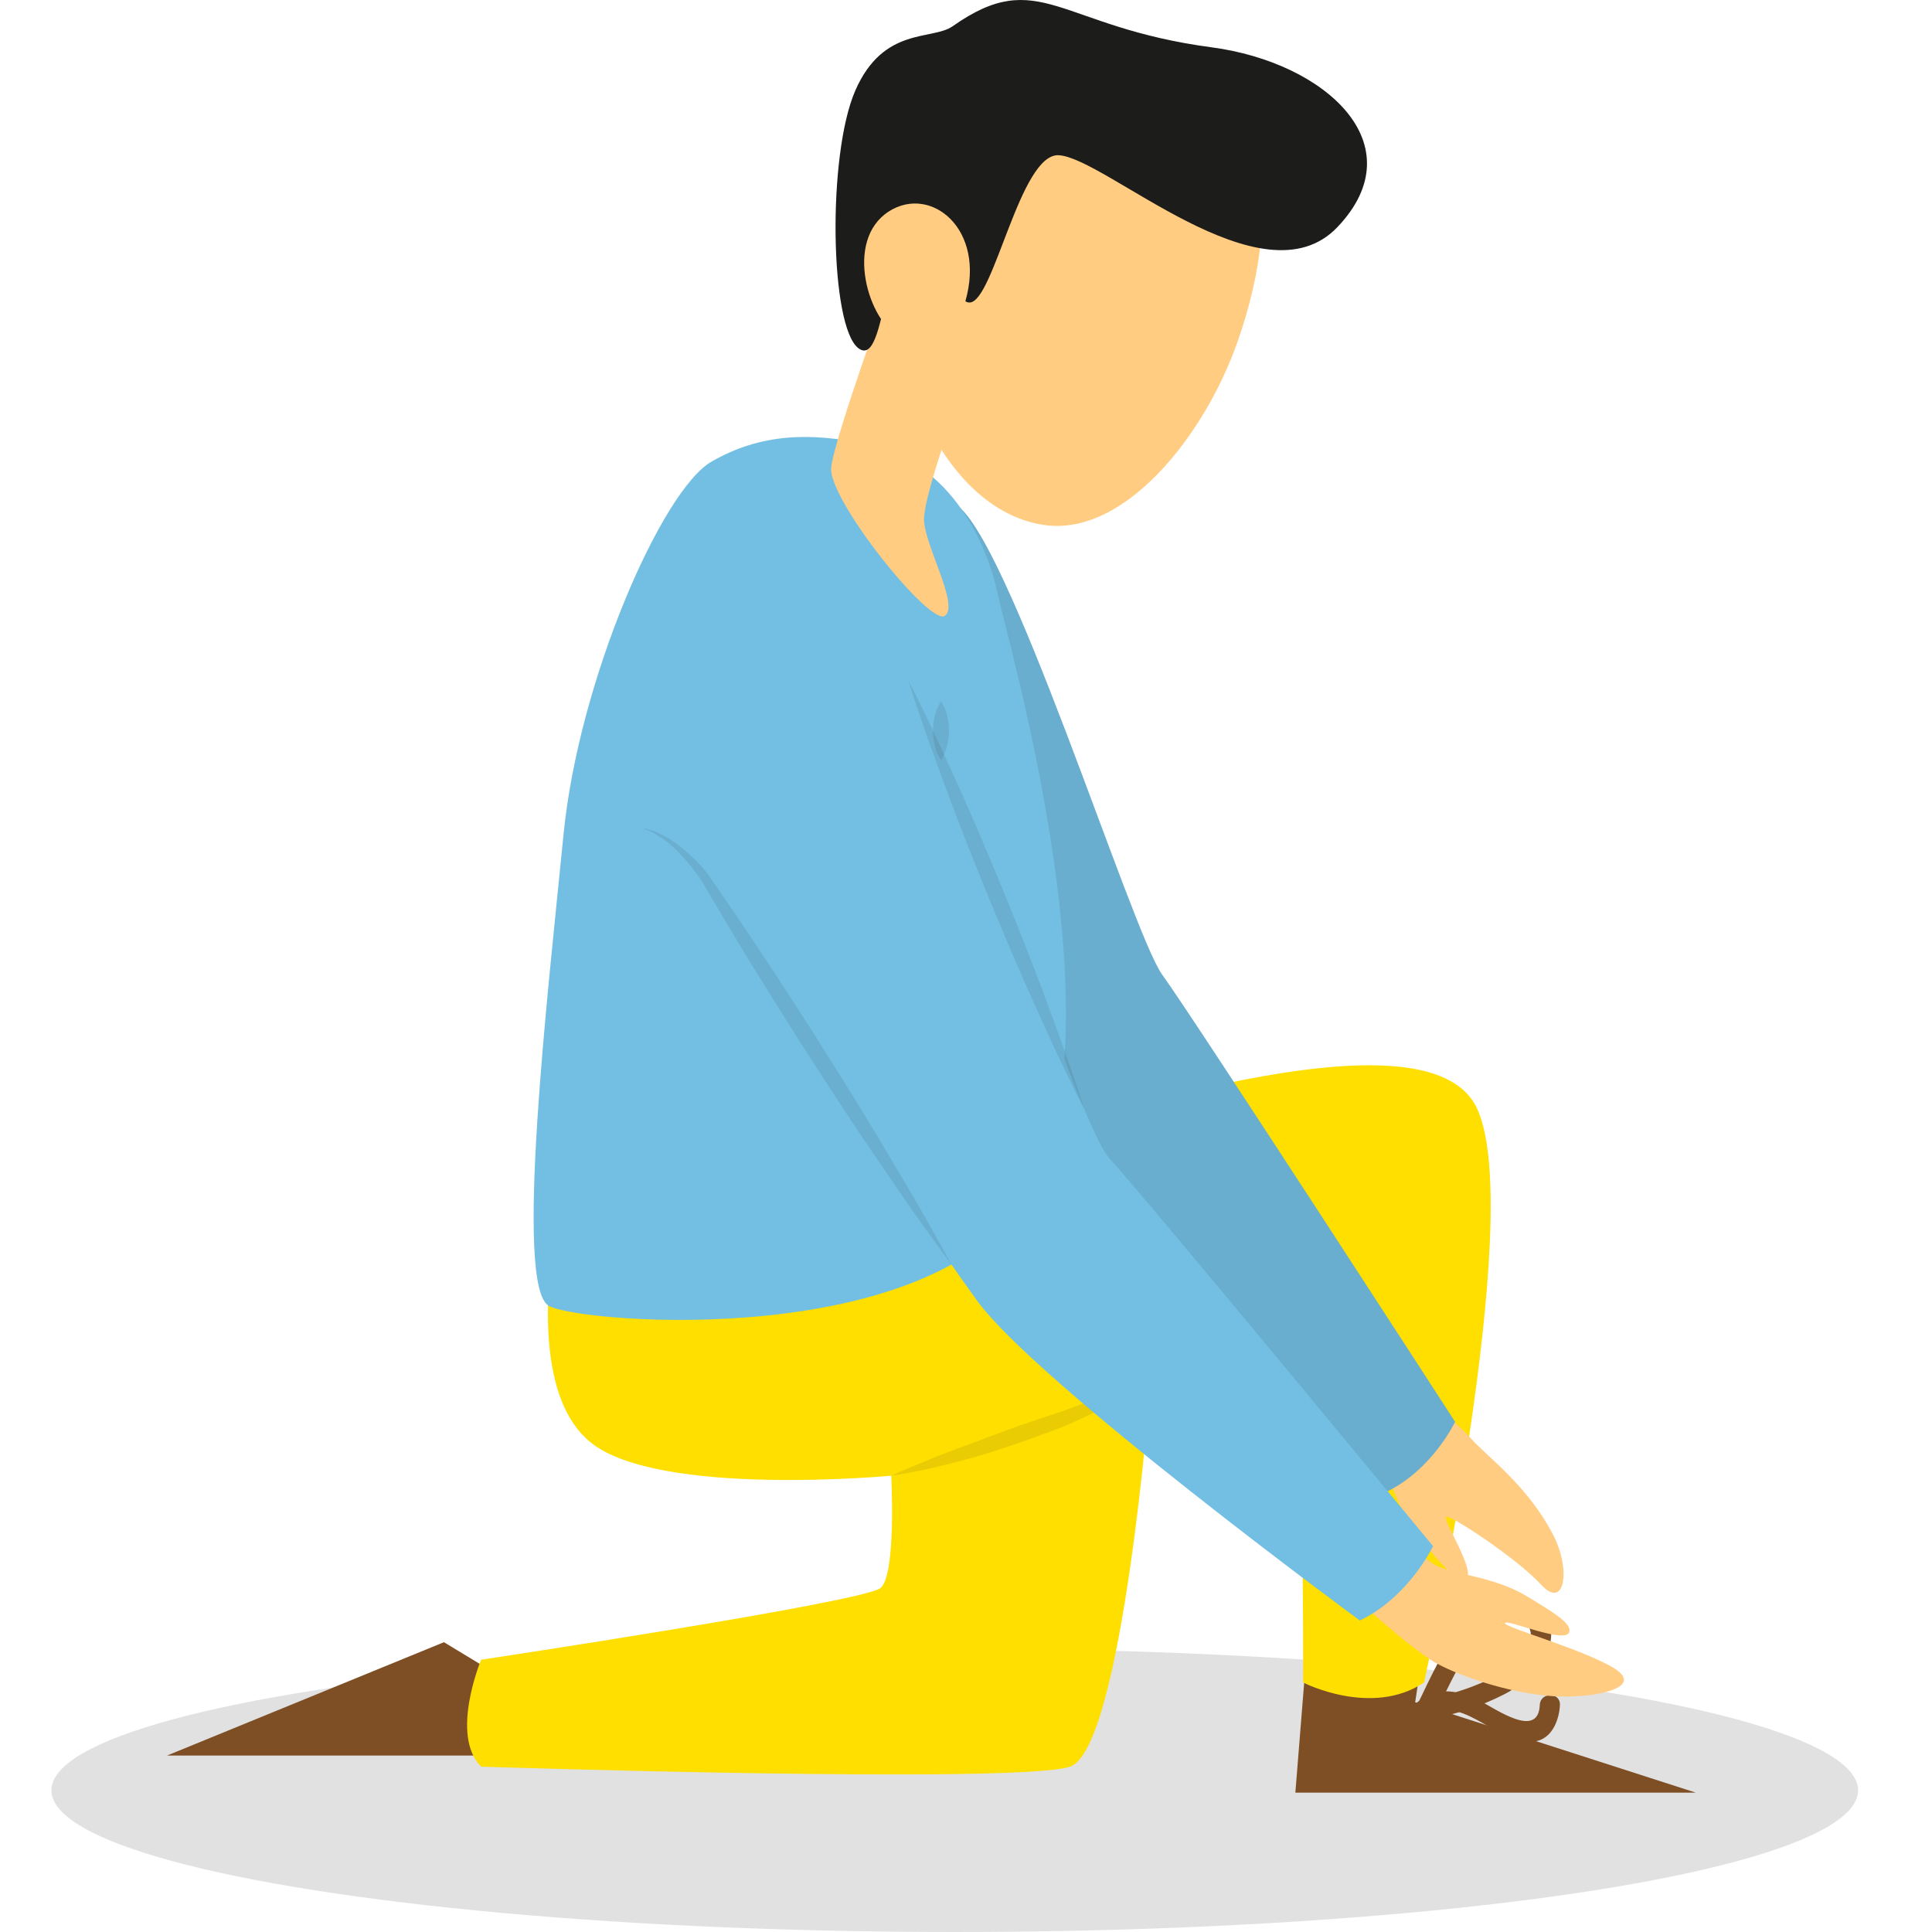
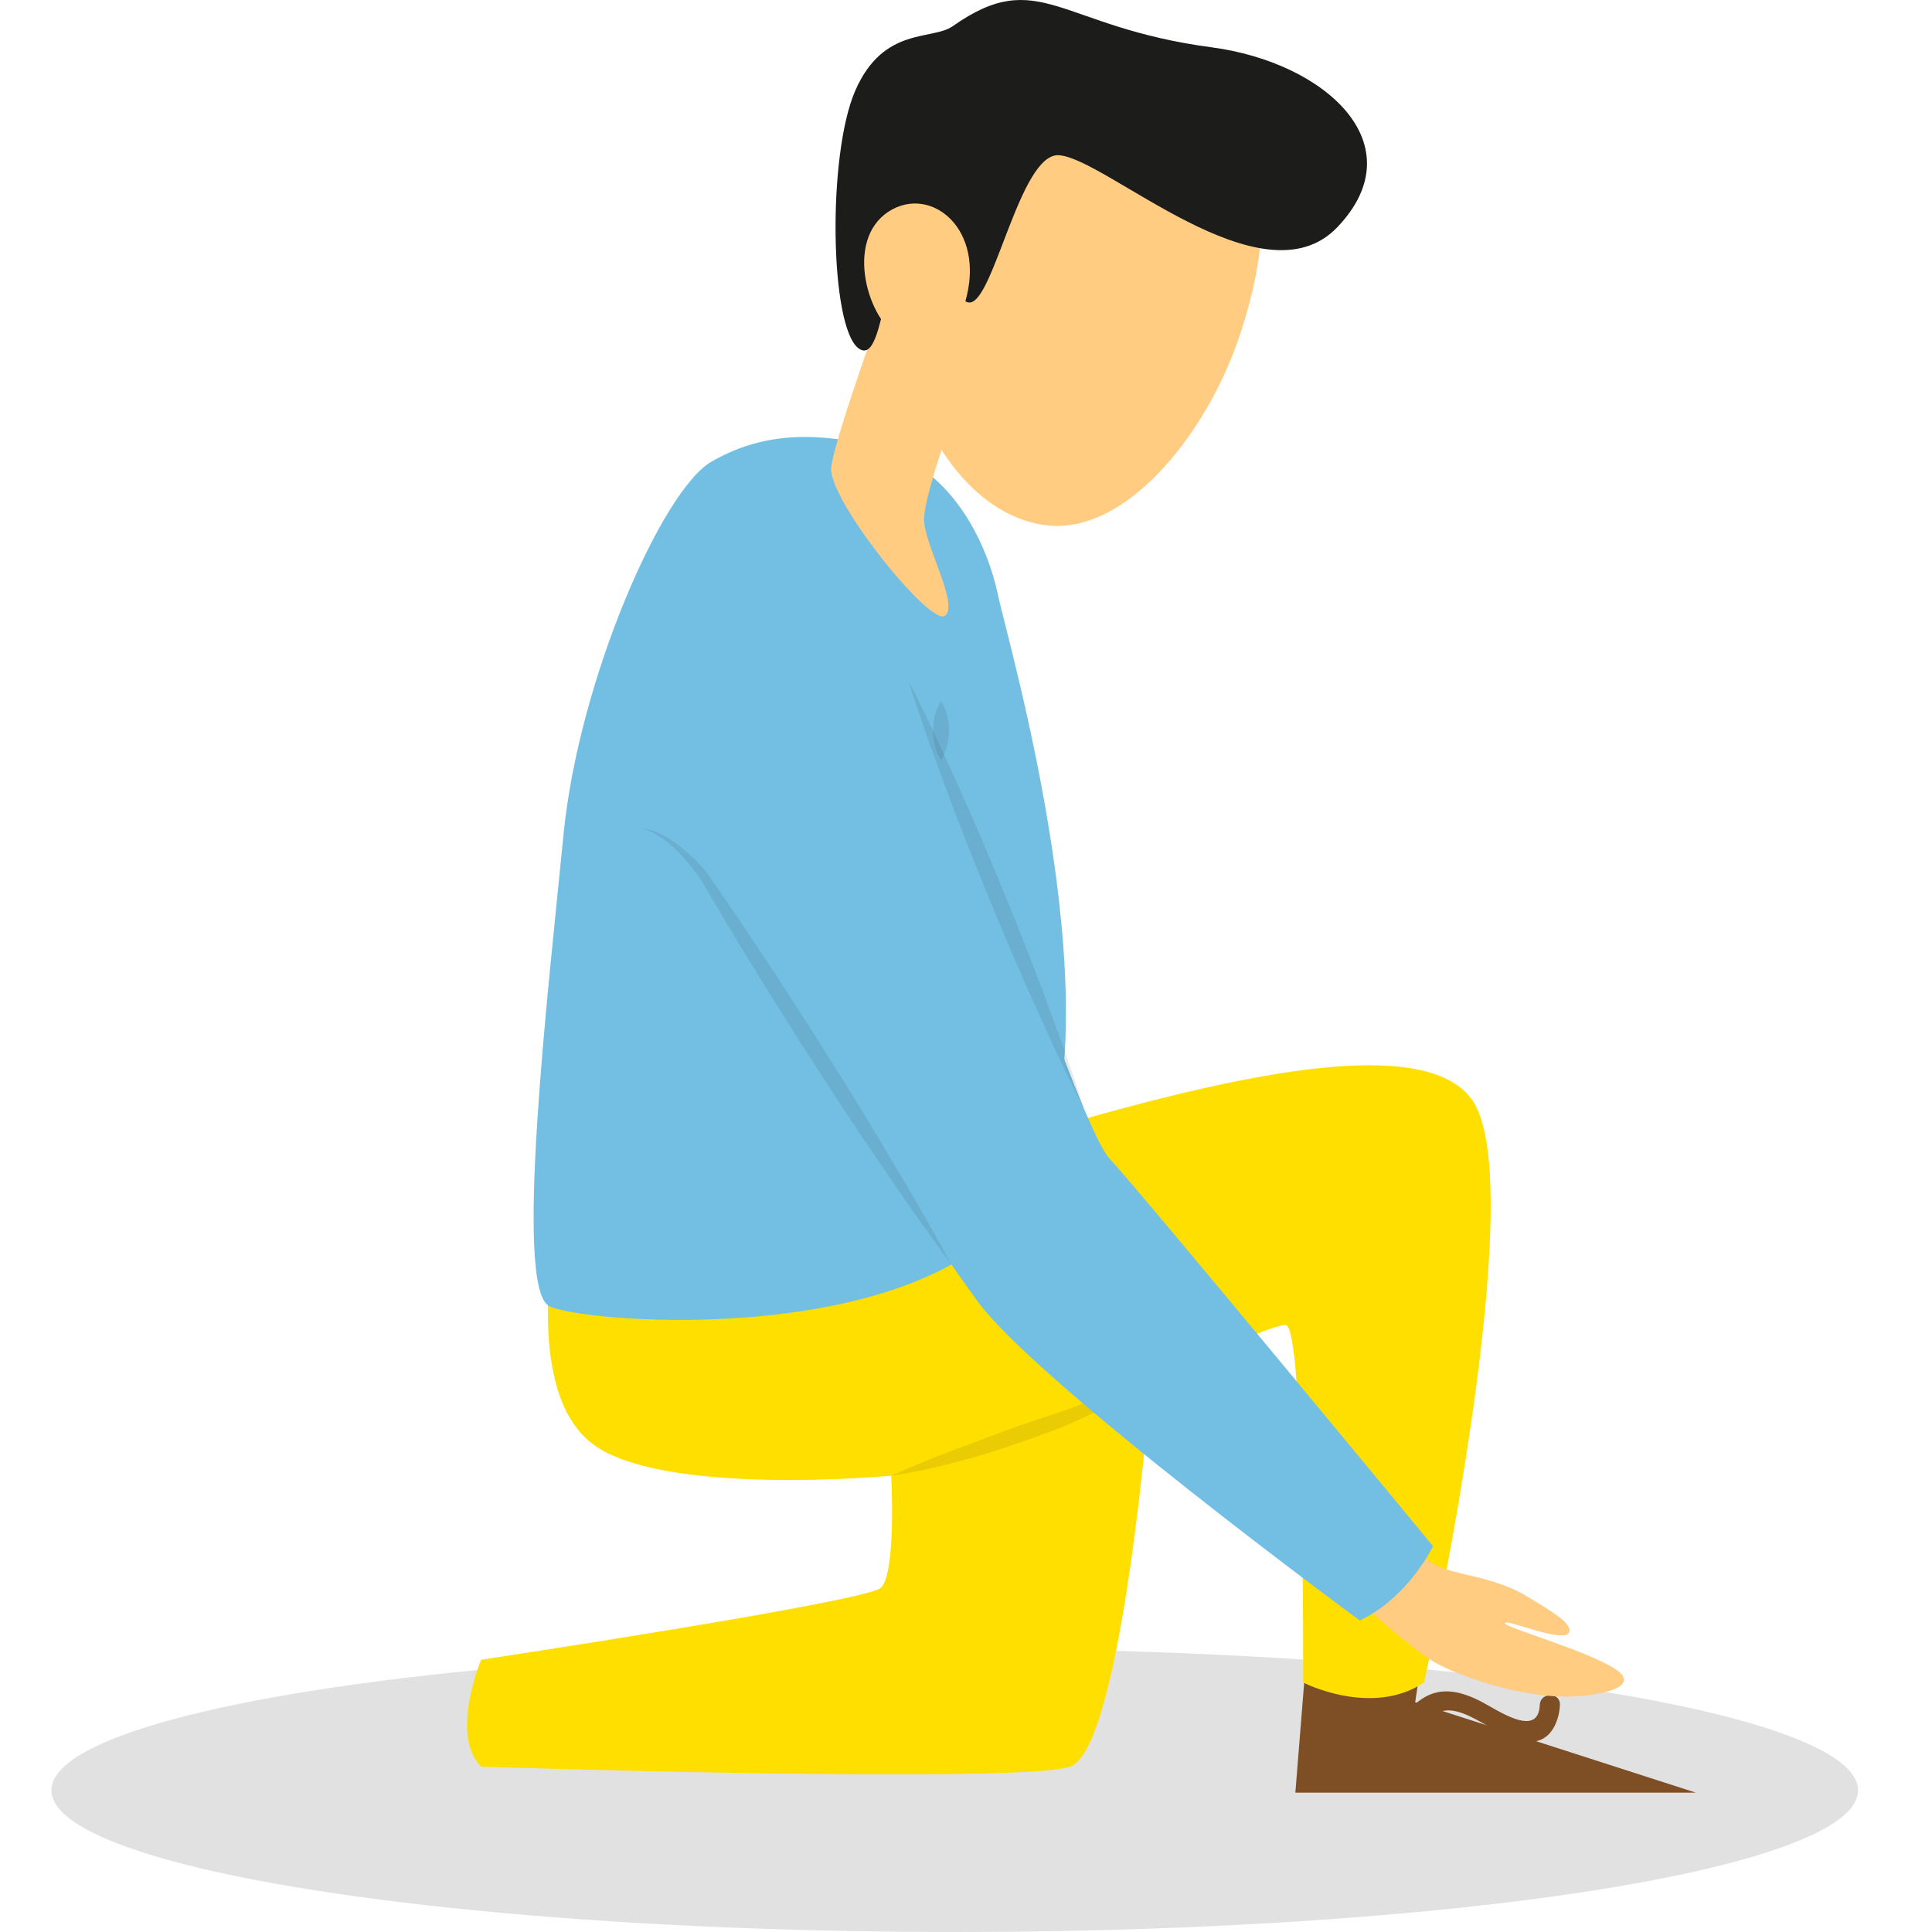
<svg xmlns="http://www.w3.org/2000/svg" version="1.1" id="Layer_1" x="0px" y="0px" width="120px" height="120px" viewBox="0 0 120 120" enable-background="new 0 0 120 120" xml:space="preserve">
  <g>
    <ellipse opacity="0.5" fill="#C5C5C5" cx="59.302" cy="111.199" rx="56.108" ry="8.801" />
    <g>
      <g>
        <polygon fill="#7E4E24" points="88.226,103.574 87.899,105.729 105.332,111.345 80.457,111.345 81.175,102.399    " />
        <g>
          <g>
            <g>
              <path fill="#7E4E24" d="M95.639,105.894c-0.09,2.139-2.691,0.271-3.676-0.225c-1.367-0.688-2.656-0.961-3.909,0.044        c-0.629,0.505,0.262,1.384,0.885,0.885c1.875-1.505,4.443,2.207,6.636,1.508c0.895-0.285,1.278-1.36,1.314-2.212        C96.923,105.087,95.673,105.091,95.639,105.894L95.639,105.894z" />
            </g>
          </g>
          <g>
            <g>
-               <path fill="#7E4E24" d="M88.751,106.778c1.632-0.272,3.249-0.804,4.718-1.561c1.572-0.811,3.688-2.906,2.563-4.866        c-0.97-1.687-3.26-1.583-4.632-0.482c-0.953,0.766-1.529,2.34-2.076,3.394c-0.444,0.856-0.869,1.724-1.278,2.598        c-0.339,0.726,0.738,1.36,1.08,0.631c0.611-1.31,1.262-2.603,1.955-3.87c0.432-0.79,0.857-1.822,1.742-2.182        c0.712-0.289,1.83-0.205,2.151,0.608c0.747,1.893-2.283,3.24-3.557,3.719c-0.963,0.362-1.982,0.637-2.998,0.807        C87.625,105.706,87.963,106.91,88.751,106.778z" />
-             </g>
+               </g>
          </g>
        </g>
-         <polygon fill="#7E4E24" points="32.812,103.782 30.515,103.782 27.574,102 10.377,109.039 32.812,109.039    " />
      </g>
      <g>
        <path fill="#FFDF00" d="M34.563,76.2c0,0-2.123,9.96,2.123,13.391c4.246,3.429,18.67,2.067,18.67,2.067s0.327,6.097-0.653,6.968     s-24.82,4.463-24.82,4.463s-1.959,4.682,0,6.641c0,0,33.312,1.089,36.577,0c3.267-1.088,5.009-23.841,5.009-23.841     s7.184-3.593,8.382-3.593c1.197,0,1.088,22.208,1.088,22.208s4.246,2.178,7.512,0c0,0,6.423-29.175,3.266-35.706     c-3.156-6.532-24.493,0.871-32.876,3.156C50.458,74.241,34.563,76.2,34.563,76.2z" />
        <g opacity="0.1">
          <path fill="#1C1C1B" d="M55.356,91.658c0,0,0.244-0.118,0.679-0.302c0.434-0.181,1.054-0.439,1.799-0.75      c0.745-0.303,1.619-0.636,2.561-0.972c0.474-0.16,0.948-0.371,1.443-0.544c0.494-0.18,0.995-0.362,1.496-0.545      c0.505-0.171,1.01-0.343,1.507-0.512c0.493-0.179,0.999-0.304,1.46-0.494c0.936-0.348,1.817-0.652,2.582-0.897      c0.762-0.253,1.416-0.424,1.865-0.563c0.455-0.13,0.721-0.191,0.721-0.191s-0.229,0.143-0.641,0.369      c-0.416,0.218-0.999,0.556-1.723,0.914c-0.72,0.366-1.57,0.774-2.49,1.191c-0.92,0.419-1.941,0.749-2.948,1.125      c-1.019,0.343-2.029,0.705-2.999,0.981c-0.971,0.27-1.883,0.503-2.669,0.685C56.43,91.523,55.356,91.658,55.356,91.658z" />
        </g>
      </g>
-       <path fill="#FFCC81" d="M82.912,88.052c0,0,2.033,1.914,2.367,2.201c1.021,0.878,1.365,3.534,3.135,5.594    c1.373,1.6,2.159,2.482,2.636,2.206c0.666-0.387-1.455-3.653-1.236-3.839c0.219-0.187,4.444,2.611,5.911,4.215    c1.469,1.602,1.867-0.944,0.74-3.104c-1.614-3.094-4.079-4.831-5.093-5.968c-1.013-1.136-3.304-2.992-3.304-2.992l-2.19-1.932    L82.912,88.052z" />
      <path fill="#FFCC81" d="M86.255,95.017c0,0,2.223,1.688,2.562,1.971c1.035,0.862,3.711,0.764,6.035,2.168    c1.805,1.09,2.804,1.72,2.61,2.234c-0.271,0.721-3.843-0.83-3.99-0.584s5.024,1.674,6.848,2.856    c1.822,1.183-1.299,1.825-3.731,1.699c-2.883-0.147-6.36-1.405-7.648-2.216c-1.288-0.812-3.498-2.765-3.498-2.765l-2.266-1.842    L86.255,95.017z" />
      <g>
        <g>
-           <path fill="#72BFE3" d="M59.248,31.266c3.253,1.573,11.038,26.646,12.928,29.256c2.021,2.789,18.204,27.791,18.204,27.791      s-1.43,3.004-4.304,4.367c0,0-18.151-18.966-21.708-23.837c-4.381-6.001-18.222-27.171-18.222-27.171      S47.188,25.436,59.248,31.266z" />
-           <path opacity="0.1" fill="#1C1C1B" d="M59.248,31.266c3.253,1.573,11.038,26.646,12.928,29.256      c2.021,2.789,18.204,27.791,18.204,27.791s-1.43,3.004-4.304,4.367c0,0-18.151-18.966-21.708-23.837      c-4.381-6.001-18.222-27.171-18.222-27.171S47.188,25.436,59.248,31.266z" />
-         </g>
+           </g>
        <path fill="#72BFE3" d="M53.864,27.6c-3.511-0.761-6.627-0.69-9.686,1.083s-8.233,13.549-9.176,23.143     C34.06,61.419,31.893,80,34.111,81.124c2.219,1.124,24.176,2.794,29.887-7.147c5.711-9.942-1.379-34.006-2.005-36.992     C61.366,33.999,59.228,28.762,53.864,27.6z" />
        <path fill="#72BFE3" d="M55.284,41.073c3.439,1.663,11.344,28.438,13.669,30.931c1.971,2.112,20.057,24.031,20.057,24.031     s-1.513,3.176-4.551,4.617c0,0-20.001-14.701-23.762-19.852c-4.631-6.344-19.264-28.726-19.264-28.726     S42.535,34.91,55.284,41.073z" />
        <g opacity="0.1">
          <path fill="#1C1C1B" d="M59.094,78.543c0,0-0.312-0.424-0.858-1.167c-0.528-0.754-1.317-1.809-2.202-3.113      c-0.884-1.307-1.942-2.813-3.028-4.457c-1.095-1.64-2.23-3.408-3.369-5.175c-1.121-1.778-2.245-3.554-3.268-5.239      c-1.034-1.678-1.95-3.274-2.76-4.627c-0.4-0.627-0.864-1.191-1.289-1.645c-0.216-0.229-0.422-0.441-0.636-0.609      c-0.207-0.178-0.395-0.346-0.592-0.457c-0.191-0.123-0.361-0.233-0.51-0.329c-0.162-0.071-0.299-0.13-0.411-0.179      c-0.227-0.099-0.348-0.151-0.348-0.151s0.127,0.035,0.365,0.1c0.121,0.033,0.27,0.074,0.444,0.123      c0.167,0.068,0.35,0.167,0.56,0.271c0.217,0.094,0.427,0.245,0.66,0.405c0.241,0.151,0.477,0.345,0.725,0.558      c0.499,0.428,1.022,0.933,1.507,1.612c0.884,1.306,1.944,2.811,3.028,4.457c1.095,1.639,2.229,3.408,3.368,5.175      c1.121,1.778,2.243,3.555,3.267,5.239c1.032,1.679,1.95,3.275,2.76,4.628c0.809,1.354,1.432,2.515,1.892,3.312      C58.842,78.081,59.094,78.543,59.094,78.543z" />
        </g>
        <g opacity="0.1">
          <path fill="#1C1C1B" d="M56.4,42.219c0,0,0.203,0.403,0.559,1.108c0.336,0.713,0.854,1.717,1.408,2.948      c0.553,1.232,1.228,2.658,1.897,4.207c0.679,1.545,1.37,3.207,2.062,4.868c0.674,1.669,1.351,3.336,1.951,4.914      c0.613,1.572,1.132,3.062,1.604,4.327c0.471,1.266,0.807,2.344,1.067,3.088c0.242,0.752,0.38,1.182,0.38,1.182      s-0.203-0.403-0.56-1.107c-0.336-0.714-0.854-1.717-1.408-2.948c-0.553-1.232-1.229-2.657-1.897-4.207      c-0.68-1.544-1.368-3.207-2.062-4.868c-0.673-1.669-1.349-3.337-1.95-4.914c-0.611-1.573-1.131-3.062-1.603-4.327      c-0.47-1.266-0.807-2.344-1.068-3.087C56.538,42.649,56.4,42.219,56.4,42.219z" />
        </g>
        <g opacity="0.1">
          <path fill="#1C1C1B" d="M58.446,43.561c0,0,0.167,0.228,0.286,0.569c0.127,0.342,0.21,0.797,0.214,1.253      c-0.003,0.456-0.085,0.911-0.212,1.253c-0.119,0.341-0.287,0.569-0.287,0.569s-0.168-0.228-0.287-0.569      c-0.127-0.342-0.209-0.797-0.212-1.253c0.003-0.456,0.087-0.912,0.214-1.253C58.279,43.789,58.446,43.561,58.446,43.561z" />
        </g>
      </g>
      <g>
        <path fill="#FFCC81" d="M72.039,2.844c-7.694-2.707-14.471,3.35-16.074,9.509c-2.049,7.873,1.831,19.162,8.835,20.248     c4.999,0.774,9.979-5.481,12.04-11.302C80.053,12.218,78.238,5.025,72.039,2.844z" />
        <path fill="#FFCC81" d="M59.533,24.876c0,0-2.137,5.842-2.142,7.377c-0.005,1.536,2.243,5.412,1.283,6.004     s-7.266-7.278-7.048-9.223c0.218-1.946,3.837-11.818,3.837-11.818L59.533,24.876z" />
        <path fill="#1C1C1B" d="M59.17,1.63c-1.277,0.898-4.293-0.006-6.042,3.986c-1.75,3.994-1.588,14.688,0.193,16.015     c1.781,1.327,1.483-7.229,4.076-8.37c2.593-1.14,1.346,5.618,2.845,5.528c1.499-0.09,3.115-9.255,5.508-9.148     C68.644,9.77,78.401,19,83.065,14.111c4.882-5.117-0.711-10.233-7.822-11.174C65.749,1.68,64.559-2.161,59.17,1.63z" />
        <path fill="#FFCC81" d="M59.823,19.146c-0.627,1.804-2.384,2.792-4.115,1.693c-1.919-1.219-3.3-6.265-0.234-7.86     C58.108,11.608,61.422,14.542,59.823,19.146z" />
      </g>
    </g>
  </g>
</svg>